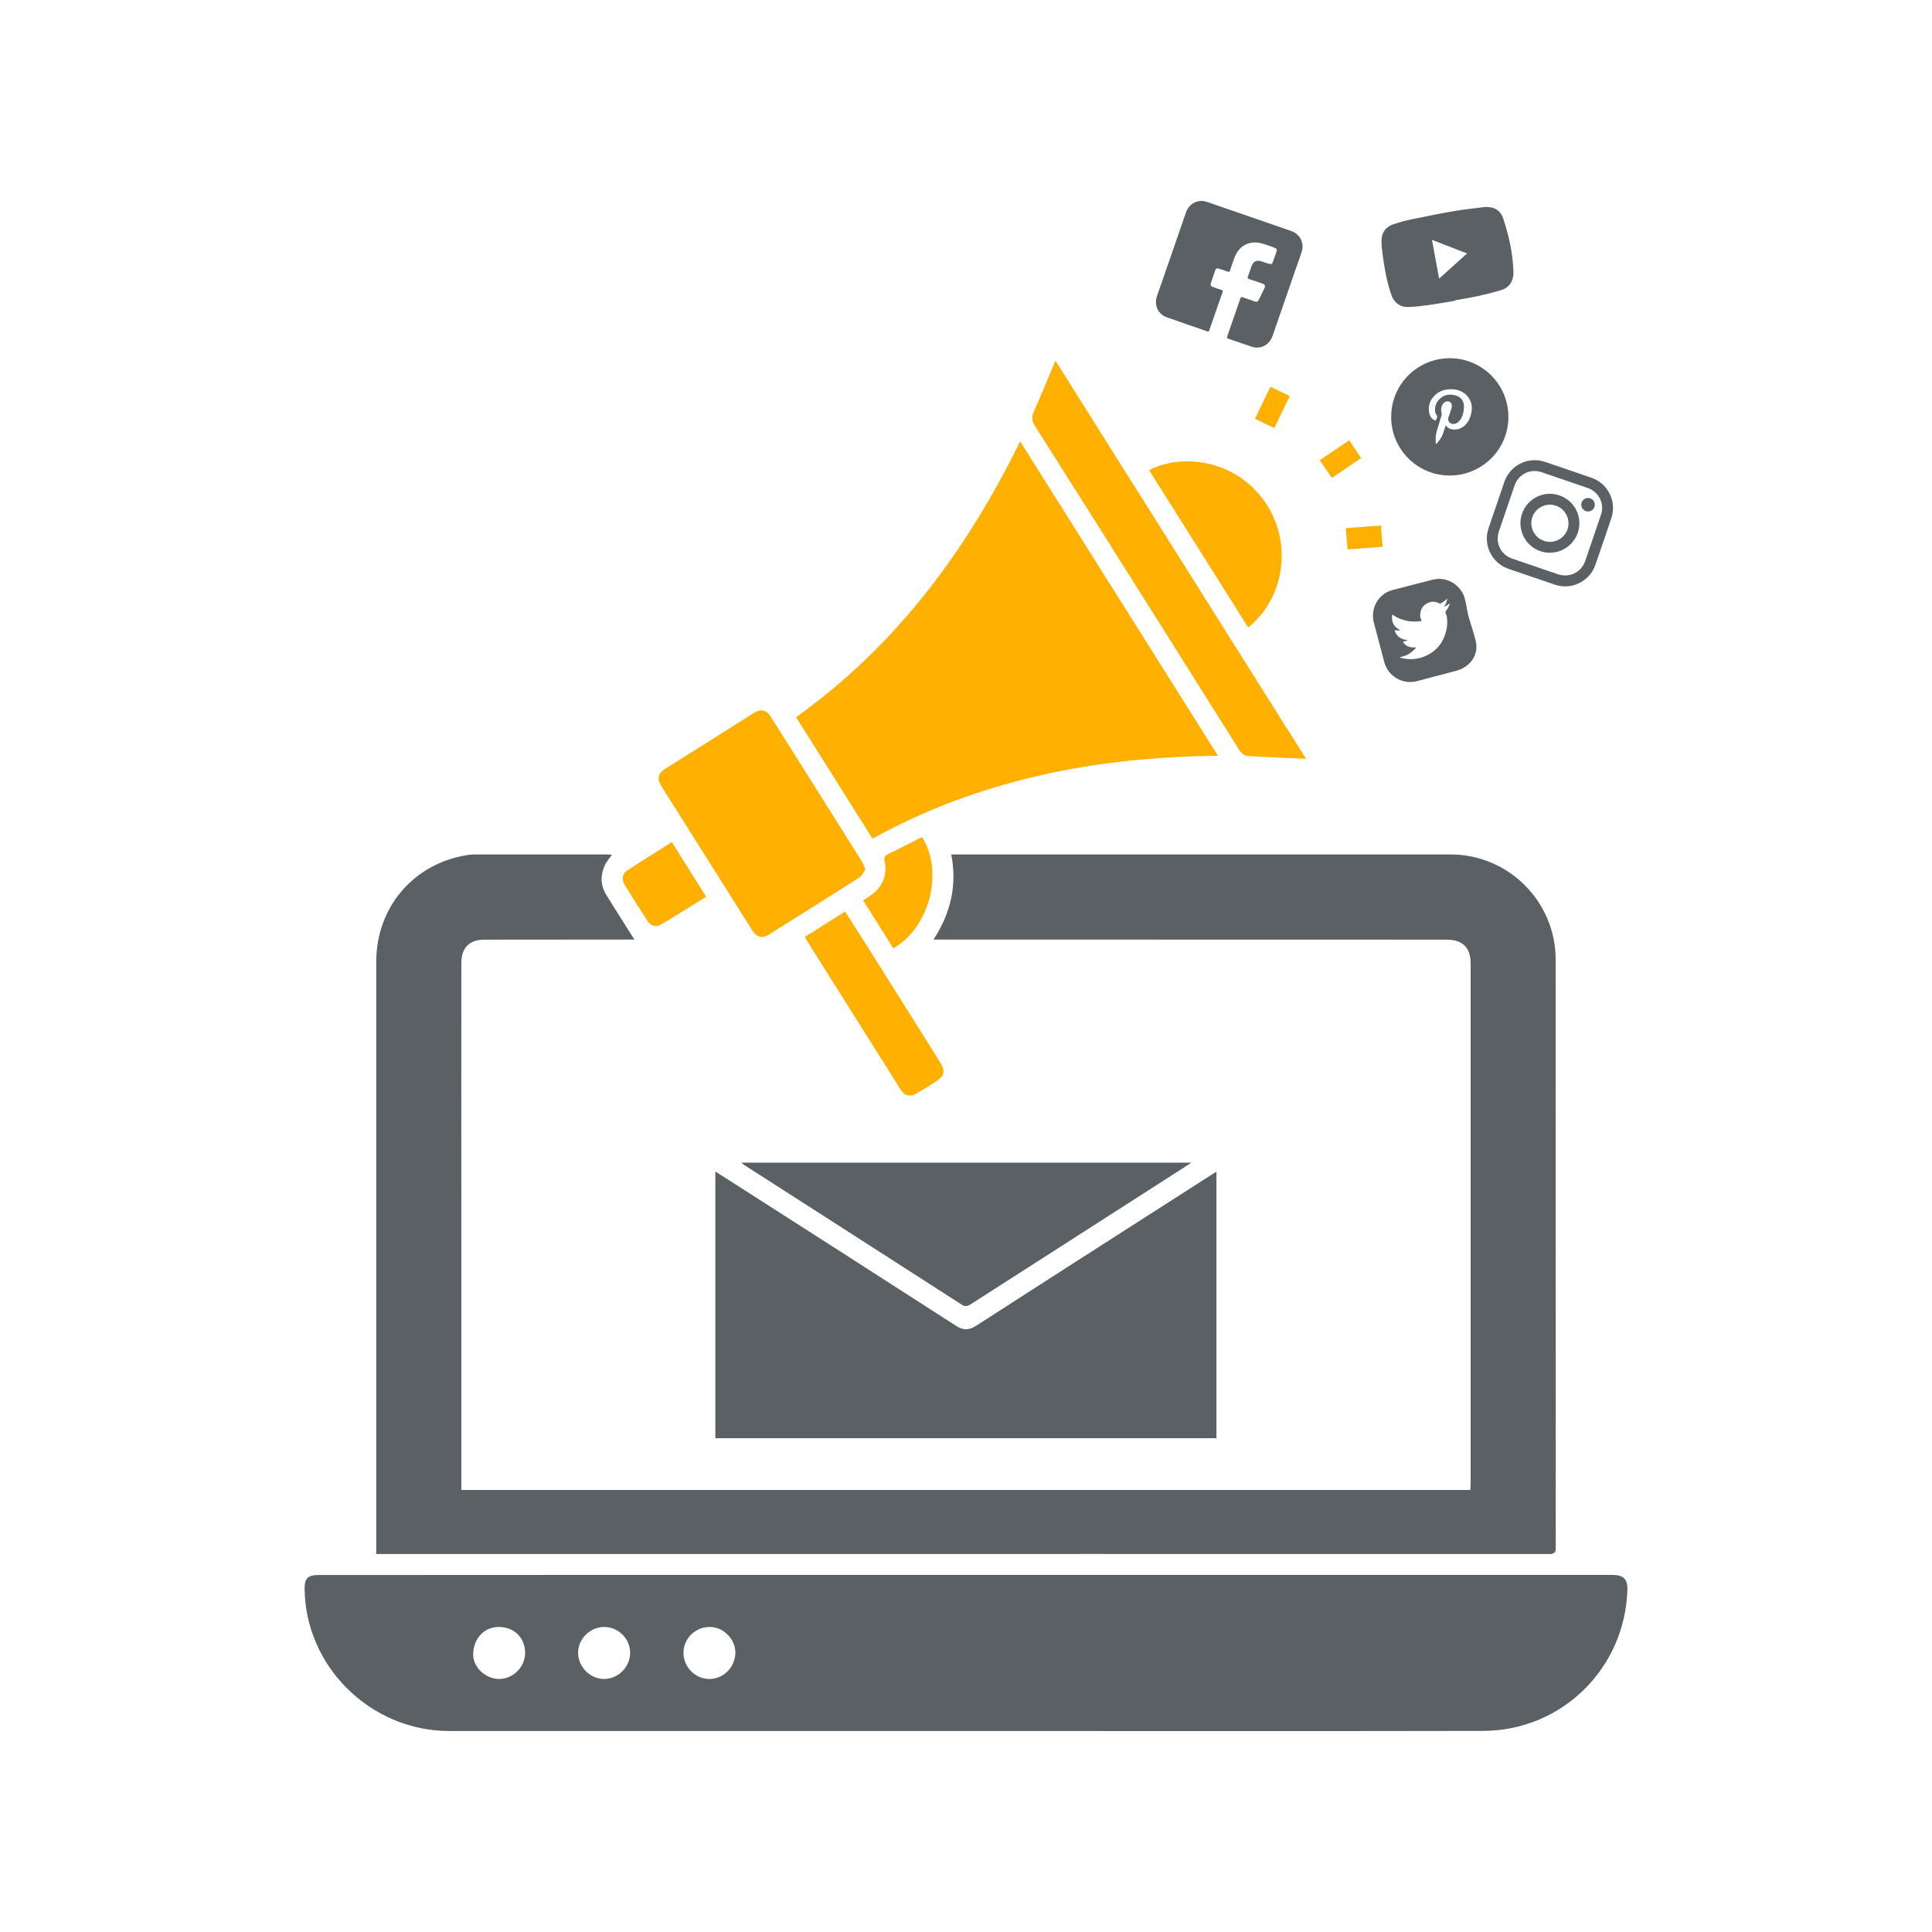
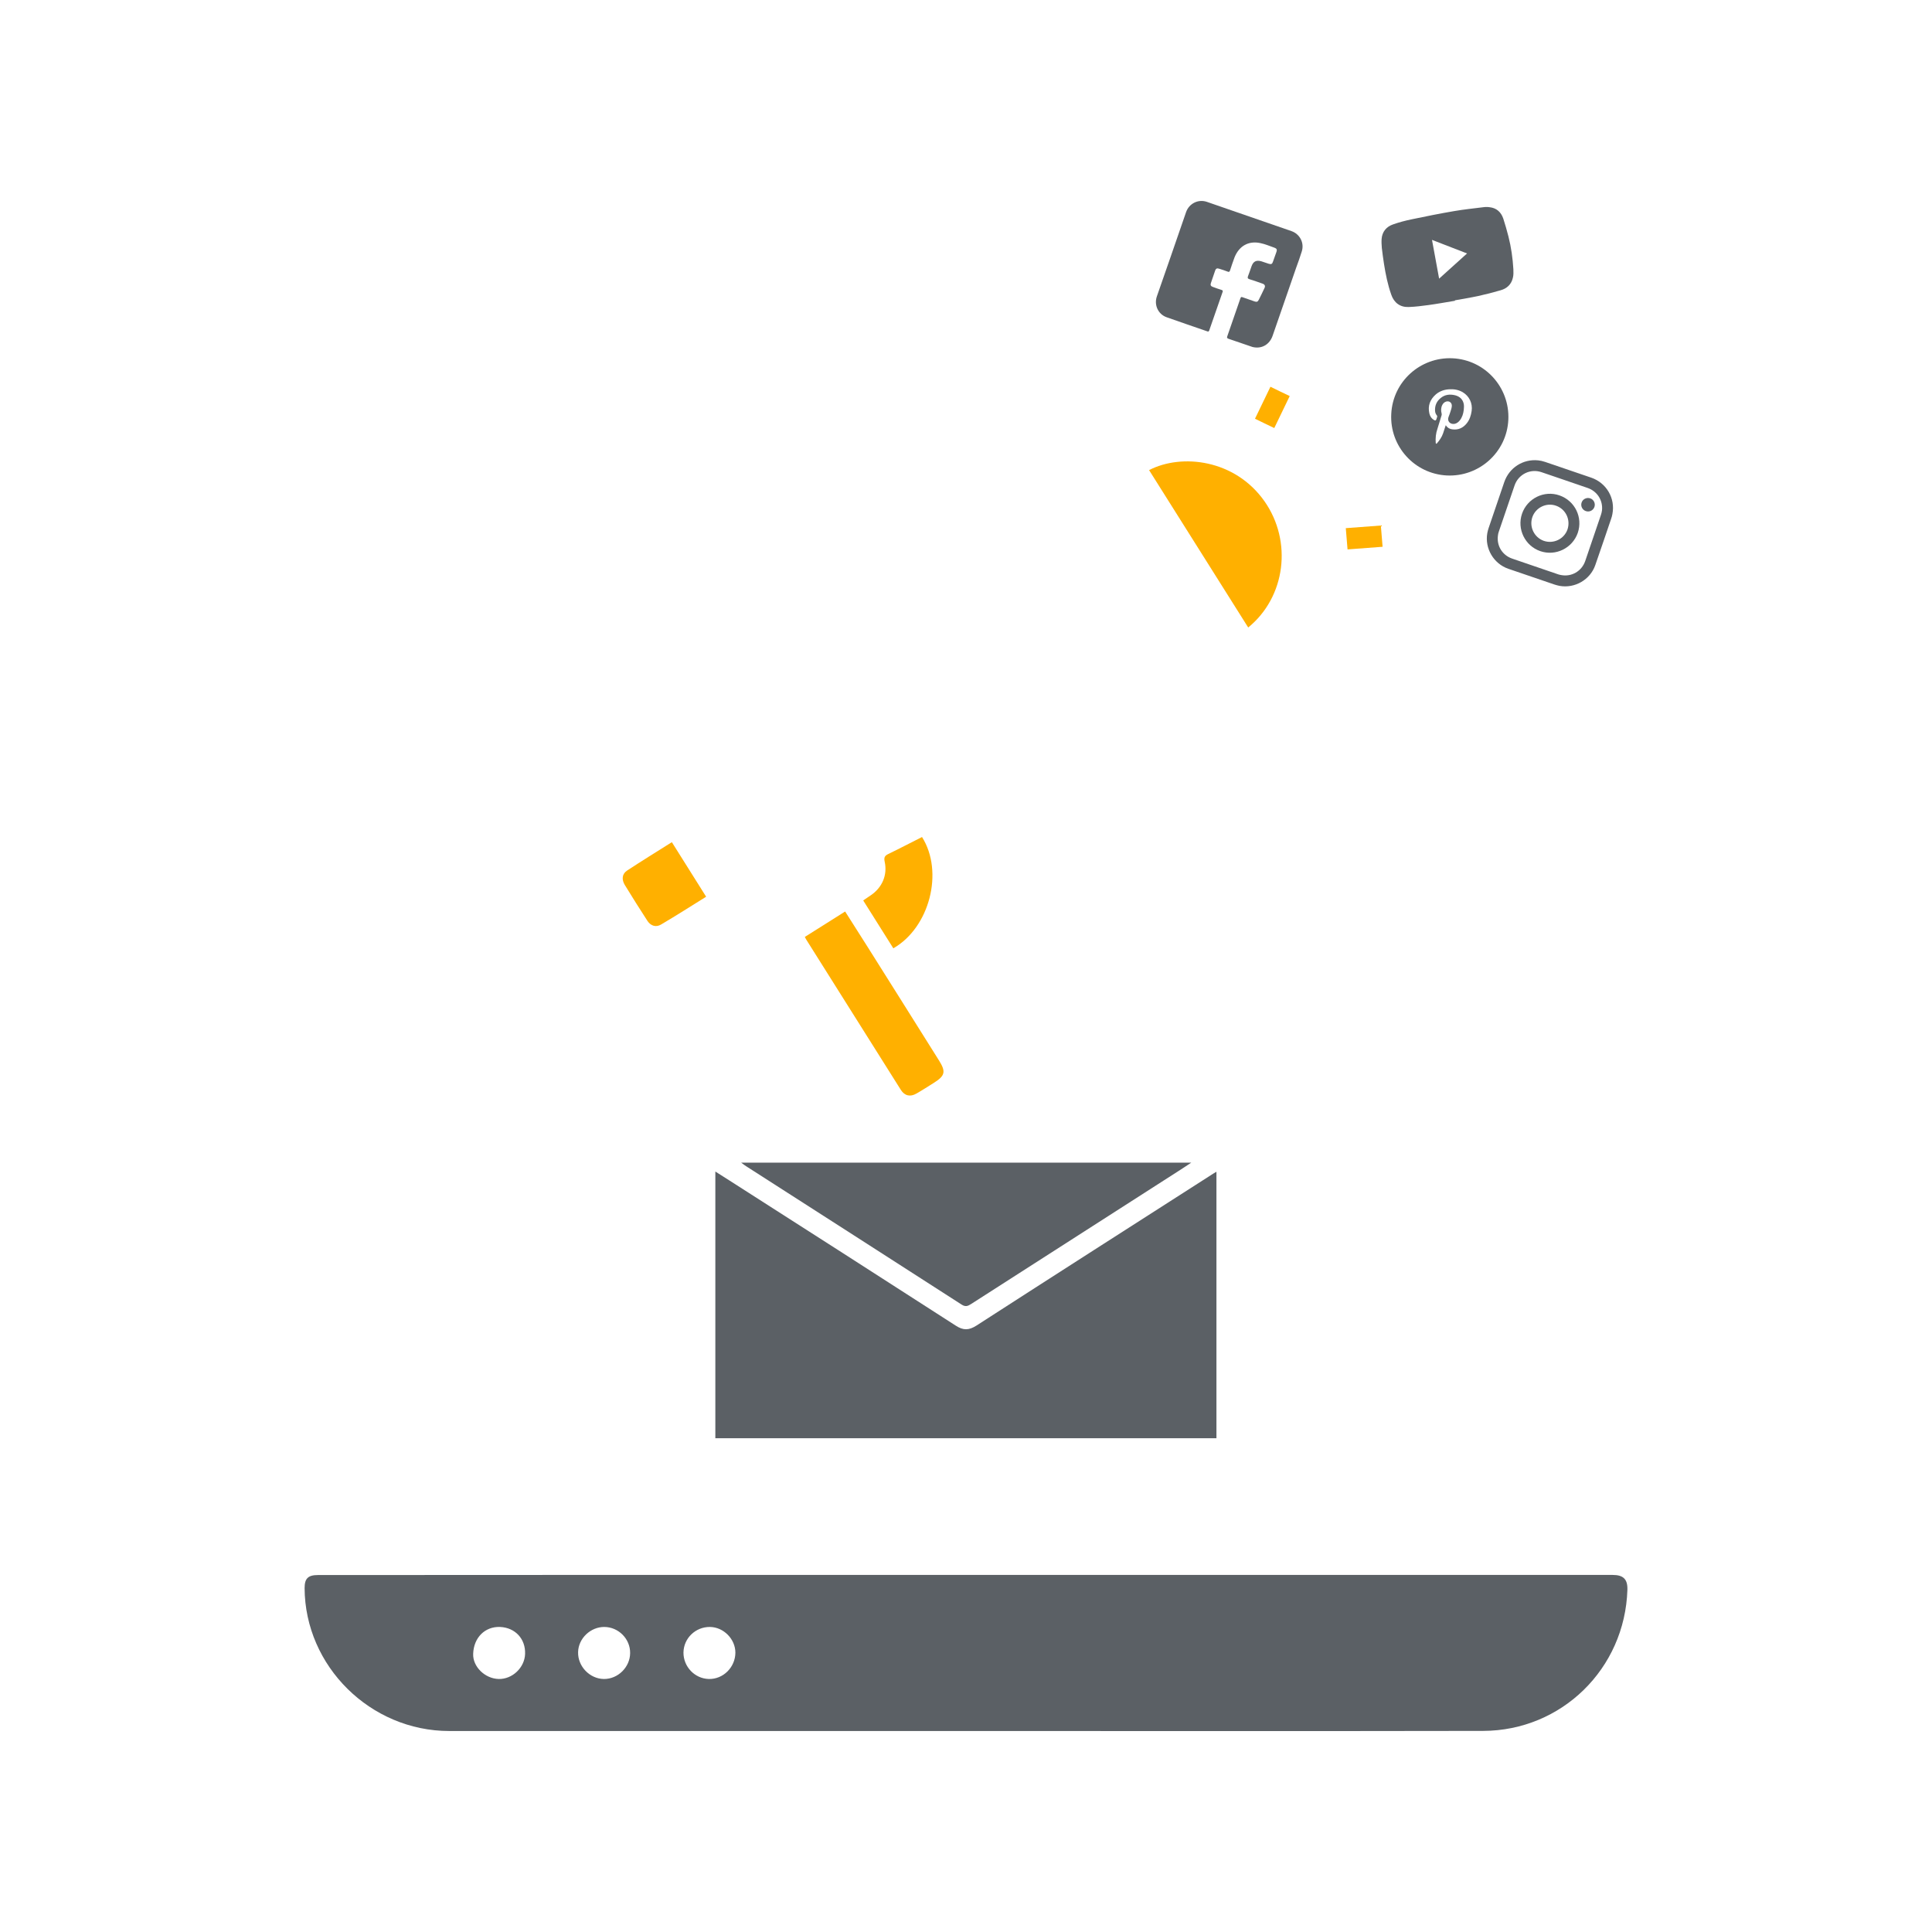
<svg xmlns="http://www.w3.org/2000/svg" xml:space="preserve" width="176.389mm" height="176.389mm" version="1.1" style="shape-rendering:geometricPrecision; text-rendering:geometricPrecision; image-rendering:optimizeQuality; fill-rule:evenodd; clip-rule:evenodd" viewBox="0 0 17639 17639">
  <defs>
    <style type="text/css">
   
    .fil0 {fill:#5B6065;fill-rule:nonzero}
    .fil1 {fill:#FFB000;fill-rule:nonzero}
   
  </style>
  </defs>
  <g id="__x0023_Layer_x0020_1">
    <g id="_2010166524320">
-       <path class="fil0" d="M3435 14188c0,-34 0,-56 0,-78 0,-1776 0,-3552 0,-5328 0,-503 346,-904 842,-977 22,-3 44,-4 67,-4 399,0 798,0 1197,0 14,0 27,2 46,3 -24,34 -49,61 -64,93 -42,91 -42,183 10,269 83,136 169,269 259,412 -23,0 -43,0 -64,0 -436,1 -871,0 -1307,1 -136,0 -209,75 -209,213 -1,875 0,1751 0,2627 0,702 0,1405 0,2108 0,24 0,47 0,76 3073,0 6139,0 9212,0 1,-24 3,-45 3,-67 0,-1580 0,-3161 0,-4741 0,-143 -74,-216 -219,-216 -1532,-1 -3063,-1 -4595,-1 -26,0 -52,0 -90,0 156,-240 217,-492 162,-777 27,0 50,0 73,0 1495,0 2990,0 4485,0 529,0 960,430 960,960 1,1550 1,3100 1,4650 0,238 -1,476 0,714 1,46 -10,63 -60,63 -2776,-1 -5552,0 -8328,0 -765,0 -1530,0 -2295,0 -26,0 -51,0 -86,0z" />
      <path class="fil0" d="M8818 15804c-1572,0 -3144,0 -4716,0 -720,0 -1318,-592 -1321,-1305 0,-88 32,-119 122,-119 756,-1 1511,-1 2267,-1 1451,0 2902,0 4354,0 1733,0 3466,0 5199,0 98,0 138,39 135,136 -23,722 -602,1286 -1317,1288 -1574,3 -3149,1 -4723,1zm-4498 -705l0 0c-5,117 107,227 233,230 124,3 237,-103 241,-229 5,-136 -89,-240 -229,-246 -137,-5 -240,97 -245,245zm1198 -245l0 0c-126,-1 -237,104 -240,229 -4,130 106,245 236,246 128,1 238,-108 239,-236 2,-129 -105,-238 -235,-239zm722 233l0 0c-1,130 103,239 232,242 131,3 241,-107 242,-240 0,-125 -108,-234 -233,-235 -131,-1 -239,103 -241,233z" />
      <path class="fil0" d="M11106 13131c-1525,0 -3049,0 -4575,0 0,-811 0,-1618 0,-2435 48,31 89,56 129,82 689,441 1379,882 2066,1325 69,45 120,43 188,0 713,-460 1428,-917 2143,-1375 13,-9 27,-17 49,-30 0,815 0,1622 0,2433z" />
      <path class="fil0" d="M6767 10615c1374,0 2732,0 4109,0 -49,33 -84,55 -119,78 -630,404 -1261,808 -1890,1212 -30,19 -51,29 -87,6 -655,-422 -1311,-842 -1967,-1263 -12,-7 -23,-16 -46,-33z" />
-       <path class="fil1" d="M11924 6928c-189,-9 -363,-15 -537,-26 -24,-2 -54,-26 -68,-48 -216,-340 -429,-682 -644,-1023 -408,-647 -815,-1295 -1225,-1941 -29,-46 -35,-82 -11,-133 68,-150 129,-303 197,-464 763,1212 1523,2420 2288,3635z" />
      <path class="fil1" d="M11396 5729c-303,-481 -604,-959 -905,-1437 298,-154 785,-98 1054,285 256,366 193,873 -149,1152z" />
      <g>
-         <path class="fil1" d="M11120 6900c-558,7 -1099,58 -1632,181 -532,122 -1040,309 -1522,576 -234,-371 -465,-738 -698,-1109 912,-651 1554,-1517 2046,-2518 603,958 1201,1909 1806,2870z" />
-         <path class="fil1" d="M7901 7939c-18,24 -32,57 -56,73 -276,176 -553,350 -831,524 -55,34 -106,20 -142,-36 -279,-442 -558,-884 -836,-1326 -38,-62 -28,-113 33,-152 272,-172 544,-343 816,-514 62,-38 113,-27 151,34 278,440 555,881 832,1322 13,20 20,44 33,75z" />
+         <path class="fil1" d="M7901 7939z" />
        <path class="fil1" d="M7348 8554c123,-78 243,-153 368,-232 71,111 139,218 207,326 217,345 434,689 650,1034 64,102 56,139 -45,203 -53,33 -106,68 -161,99 -56,33 -108,21 -142,-33 -286,-454 -572,-908 -858,-1363 -6,-8 -10,-17 -19,-34z" />
        <path class="fil1" d="M8156 8658c-92,-146 -182,-289 -275,-437 24,-17 47,-32 69,-47 104,-70 154,-185 127,-307 -8,-38 0,-54 33,-70 104,-50 206,-104 308,-155 201,318 69,827 -262,1016z" />
      </g>
      <path class="fil1" d="M6134 7689c105,167 207,330 313,498 -140,87 -274,173 -412,254 -45,27 -93,13 -123,-32 -71,-109 -140,-219 -208,-330 -28,-47 -27,-98 20,-130 134,-88 270,-172 410,-260z" />
      <path class="fil1" d="M11458 3823c47,-97 92,-191 141,-292 58,29 114,55 176,85 -48,99 -93,193 -141,292 -60,-29 -116,-55 -176,-85z" />
-       <path class="fil1" d="M12427 4182c-92,63 -176,119 -267,181 -36,-53 -71,-104 -111,-161 90,-61 177,-120 269,-182 37,54 71,106 109,162z" />
      <path class="fil1" d="M12623 4992c-108,8 -209,15 -320,24 -5,-63 -11,-125 -16,-194 107,-8 210,-16 320,-24 6,66 11,127 16,194z" />
      <g>
        <path class="fil0" d="M10696 2321c44,-129 89,-257 133,-385 28,-79 112,-120 190,-93 258,89 515,178 772,267 77,27 119,108 94,186 -15,49 -33,99 -51,148 -71,207 -143,414 -215,621 -26,76 -92,118 -168,106 -10,-1 -20,-4 -30,-8 -68,-23 -136,-47 -205,-70 -13,-5 -16,-10 -11,-23 40,-116 80,-231 120,-347 4,-11 8,-14 20,-9 36,13 73,25 109,38 20,7 30,3 39,-16 18,-35 35,-71 52,-107 9,-18 2,-32 -17,-39 -40,-14 -81,-29 -121,-41 -17,-6 -18,-12 -13,-27 12,-30 21,-60 32,-90 16,-45 42,-59 88,-47 23,7 46,16 69,23 23,7 32,3 39,-19 11,-30 21,-60 32,-90 7,-20 2,-30 -17,-37 -44,-15 -86,-34 -132,-43 -106,-22 -192,26 -234,131 -15,39 -28,80 -41,119 -4,12 -9,16 -21,11 -25,-10 -50,-18 -76,-26 -22,-8 -33,-3 -40,20 -13,37 -26,74 -38,111 -6,18 0,28 17,34 27,10 54,20 81,28 11,4 13,8 9,19 -41,117 -82,234 -122,351 -4,10 -8,12 -18,8 -124,-43 -248,-85 -372,-129 -77,-28 -115,-112 -88,-190 45,-128 89,-257 134,-385z" />
      </g>
      <g>
        <path class="fil0" d="M14639 4944c-25,72 -49,144 -74,215 -46,134 -187,215 -326,190 -15,-3 -31,-7 -46,-12 -140,-48 -281,-96 -422,-144 -134,-46 -217,-186 -192,-326 3,-15 7,-31 12,-46 47,-140 95,-280 143,-420 45,-131 171,-212 309,-198 21,2 42,7 63,14 141,48 282,96 422,144 139,48 221,188 193,332 -2,15 -7,30 -12,45 -23,69 -47,137 -70,206 0,0 0,0 0,0zm-354 -561l0 0c-70,-24 -141,-48 -211,-72 -102,-35 -211,19 -246,121 -48,140 -96,281 -144,422 -4,11 -7,23 -8,35 -13,94 40,180 130,211 140,48 280,96 421,144 8,2 16,5 25,6 96,19 189,-35 221,-128 48,-140 96,-280 143,-420 5,-14 8,-28 10,-42 10,-92 -44,-175 -131,-205 -70,-24 -140,-48 -210,-72z" />
        <path class="fil0" d="M13896 4690c48,-140 202,-216 342,-167 141,49 215,201 167,342 -49,140 -202,215 -342,167 -140,-48 -215,-202 -167,-342zm94 32l0 0c-30,88 17,185 105,216 88,30 185,-16 216,-104 30,-90 -16,-186 -105,-217 -88,-31 -186,17 -216,105z" />
        <path class="fil0" d="M14519 4550c32,11 49,46 38,78 -11,32 -46,50 -79,38 -32,-11 -49,-46 -38,-78 11,-32 46,-49 79,-38z" />
      </g>
-       <path class="fil0" d="M13423 5680c-34,-106 -29,-136 -45,-194 -3,-13 -7,-34 -12,-46 -47,-113 -169,-178 -287,-147 -121,31 -241,61 -361,93 -18,5 -35,10 -51,18 -103,54 -153,168 -124,280 32,120 63,239 95,359 3,13 7,25 13,37 47,110 169,169 285,139 120,-32 240,-64 360,-95 13,-4 26,-8 38,-13 109,-47 168,-151 138,-265 -15,-62 -49,-166 -49,-166 0,0 0,0 0,0zm-225 -98l0 0c-2,14 3,27 10,39 9,49 7,97 -6,145 -28,109 -94,186 -199,228 -72,29 -146,31 -221,10 -1,-1 -1,-1 -4,-3 30,-7 59,-15 84,-30 26,-17 49,-36 68,-61 -49,6 -90,-5 -120,-46 0,-5 7,-4 8,-8 5,-1 9,-3 14,-4 3,3 6,2 7,-2 3,-2 7,-4 10,-6 -1,-5 -5,-2 -7,-2 -49,-3 -90,-33 -107,-79 -3,-9 1,-9 8,-9 13,2 26,4 41,-1 -60,-30 -84,-76 -73,-143 32,22 64,39 99,49 43,14 87,18 132,15 9,0 19,-6 29,-2 4,1 9,-3 6,-11 -9,-18 -13,-38 -10,-58 5,-45 26,-79 70,-98 38,-17 74,-14 109,7 3,1 3,1 6,-1 20,-13 41,-25 60,-46 -1,30 -12,53 -31,75 23,-5 37,-20 57,-30 -9,28 -23,51 -40,72z" />
      <g>
        <path class="fil0" d="M13284 2746c-80,13 -160,28 -241,39 -60,8 -121,16 -182,18 -78,3 -134,-39 -159,-113 -32,-91 -51,-184 -66,-279 -8,-49 -14,-98 -20,-147 -2,-27 -4,-55 -2,-82 5,-66 43,-112 104,-133 56,-20 114,-35 172,-47 129,-27 258,-53 388,-75 87,-15 175,-24 263,-35 20,-3 40,-3 60,0 63,7 104,45 124,104 17,53 33,108 47,163 25,98 39,198 45,299 1,26 2,55 -5,80 -14,59 -54,96 -111,112 -68,20 -138,38 -207,53 -70,15 -141,26 -211,39 0,1 0,2 1,4zm-210 -556l0 0c22,119 43,235 65,354 85,-77 169,-153 255,-230 -108,-42 -213,-82 -320,-124z" />
      </g>
      <g>
        <path class="fil0" d="M13210 4341c-297,-15 -523,-267 -508,-561 14,-297 266,-522 559,-509 298,14 524,267 510,561 -14,297 -267,523 -561,509zm-11 -457l0 0c1,-1 2,-1 2,-2 1,1 1,3 1,4 14,20 35,32 59,34 54,7 98,-14 131,-56 26,-33 38,-71 44,-112 10,-69 -21,-135 -81,-171 -36,-21 -75,-29 -116,-27 -48,1 -92,15 -129,46 -54,47 -76,105 -60,175 6,26 20,47 45,61 10,5 15,3 19,-8 2,-6 4,-13 6,-19 3,-7 2,-12 -3,-18 -9,-11 -14,-25 -15,-39 -3,-47 13,-87 50,-117 39,-33 85,-38 134,-26 41,11 69,36 78,79 3,17 2,36 0,54 -4,35 -14,68 -36,96 -13,16 -28,28 -49,32 -41,6 -68,-27 -54,-63 6,-16 13,-33 18,-50 5,-16 11,-33 12,-50 2,-30 -23,-49 -51,-41 -17,5 -28,16 -36,31 -13,26 -13,52 -6,79 1,4 1,10 0,14 -13,41 -25,83 -38,124 -15,42 -19,86 -16,130 1,3 3,5 4,8 2,-1 4,-2 6,-3 24,-28 45,-57 57,-92 8,-25 16,-49 24,-73z" />
      </g>
    </g>
  </g>
</svg>